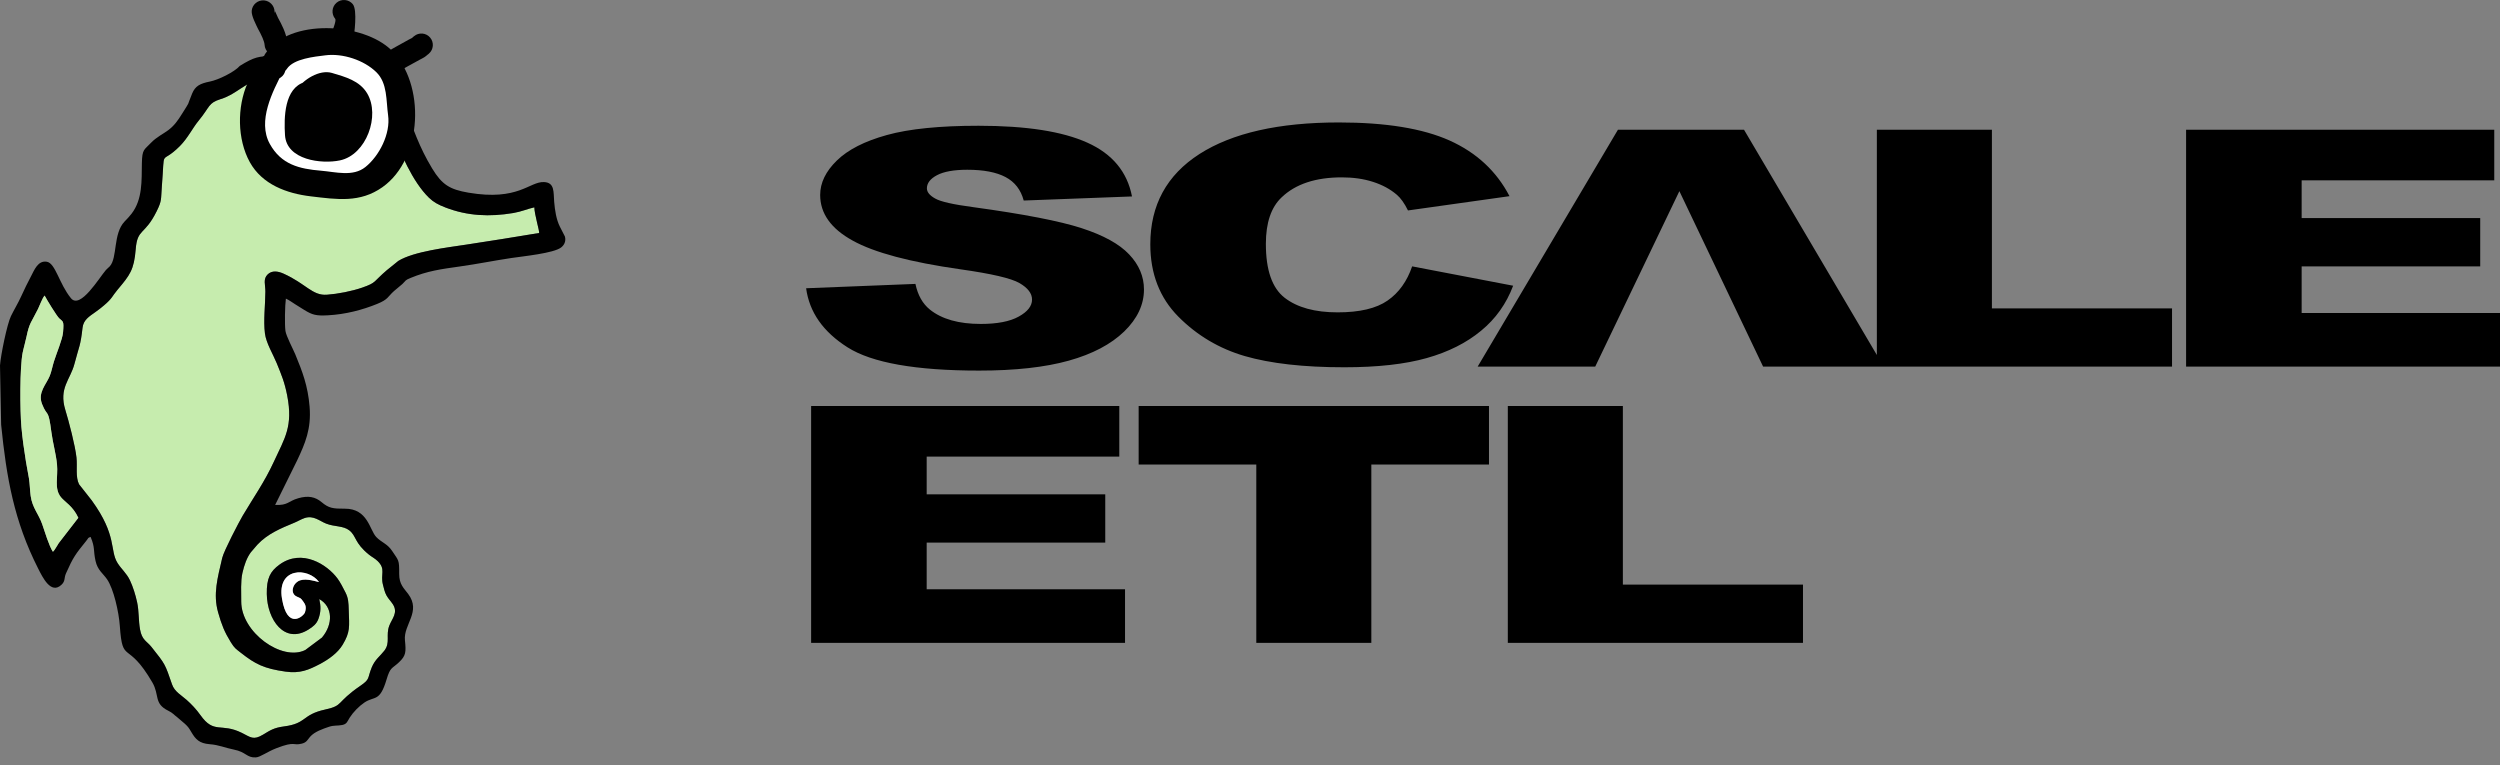
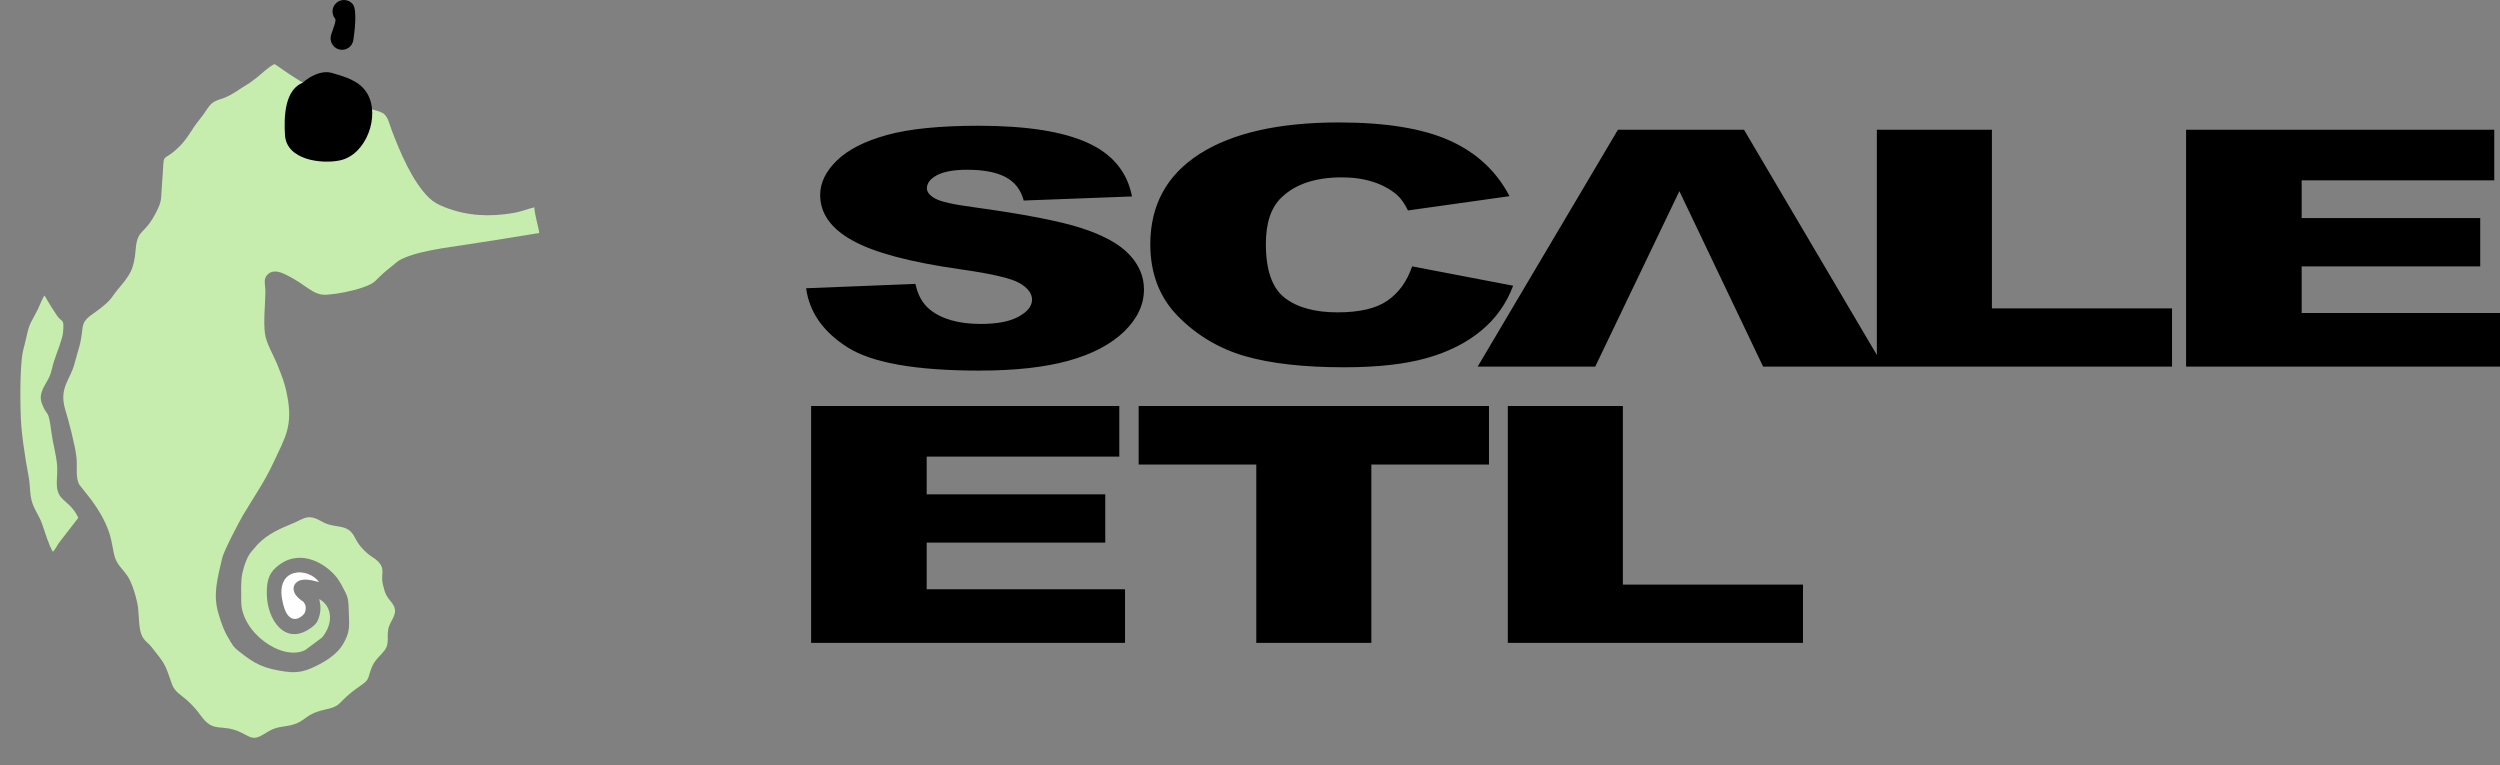
<svg xmlns="http://www.w3.org/2000/svg" width="245" height="75" viewBox="0 0 245 75" fill="none">
  <rect x="0" y="0" width="245" height="75" fill="#808080" stroke="none" />
  <path fill-rule="evenodd" clip-rule="evenodd" d="M31.287 58.707C31.452 59.419 31.455 59.939 31.22 60.612C31.028 61.162 30.665 61.419 30.244 61.686C27.888 63.183 26.18 60.737 26.145 58.205C26.123 56.688 26.468 56 27.394 55.329C29.593 53.735 32.072 55.325 33.085 56.707C33.351 57.069 33.598 57.556 33.854 58.059C34.144 58.63 34.154 59.054 34.178 59.817C34.227 61.432 34.339 61.919 33.577 63.189C33.106 63.974 32.225 64.62 31.315 65.093C30.239 65.653 29.398 66.018 27.99 65.819C25.887 65.522 25.032 65.095 23.617 63.982C23.125 63.595 22.991 63.54 22.617 62.933C22.002 61.938 21.725 61.25 21.375 60.011C20.867 58.215 21.321 56.652 21.778 54.676C21.936 53.995 23.451 51.101 23.781 50.543C24.825 48.78 25.924 47.235 26.834 45.258C27.903 42.933 28.735 41.8 28.146 38.764C27.889 37.438 27.575 36.719 27.125 35.607C26.773 34.739 26.085 33.634 25.964 32.675C25.803 31.402 26.001 29.856 26.008 28.581C26.011 27.894 25.757 27.351 26.235 26.889C26.654 26.483 27.244 26.57 27.79 26.817C29.995 27.812 30.604 28.985 32.03 28.884C33.109 28.807 34.484 28.538 35.505 28.183C36.927 27.689 36.574 27.615 37.901 26.486L39.033 25.571C40.557 24.629 43.938 24.243 45.696 23.973C48.068 23.608 50.446 23.236 52.836 22.833C52.873 22.618 52.373 20.987 52.366 20.318C51.711 20.462 51.101 20.742 50.295 20.877C47.993 21.264 45.821 21.172 43.648 20.331C42.963 20.066 42.492 19.818 42.039 19.378C40.415 17.8 39.207 14.919 38.377 12.728C38.153 12.137 38.012 11.341 37.48 11.064C36.272 10.433 33.226 10.52 28.432 7.316L26.908 6.276C26.35 6.52 25.699 7.183 25.243 7.537C24.128 8.403 24.597 8.021 23.554 8.699C22.909 9.119 22.452 9.448 21.631 9.708C20.375 10.108 20.611 10.437 19.454 11.841C18.878 12.539 18.401 13.54 17.62 14.321C15.654 16.288 16.181 14.261 15.862 18.268C15.759 19.55 15.882 19.631 15.359 20.69C14.169 23.103 13.465 22.361 13.3 24.416C13.135 26.463 12.726 26.958 11.514 28.4C10.968 29.05 11.025 29.22 10.19 29.929C9.901 30.175 9.699 30.331 9.365 30.569C8.735 31.019 8.177 31.345 8.089 32.121C7.881 33.955 7.773 33.833 7.294 35.667C6.892 37.209 5.744 38.031 6.403 40.173C6.749 41.302 7.368 43.668 7.496 44.842C7.59 45.703 7.385 46.744 7.746 47.458L8.998 49.05C11.499 52.504 10.733 53.909 11.515 55.168C11.889 55.771 12.405 56.173 12.735 56.873C13.031 57.502 13.277 58.282 13.439 59.029C13.629 59.906 13.566 60.805 13.722 61.675C13.914 62.751 14.38 62.816 14.842 63.398C16.221 65.134 16.161 65.047 16.863 67.077C17.107 67.783 17.781 68.139 18.283 68.585C18.753 69.002 19.234 69.504 19.64 70.078C20.982 71.972 21.635 70.805 23.683 71.813C24.568 72.249 24.817 72.574 25.78 71.994C26.476 71.575 26.834 71.319 27.831 71.19C30.094 70.898 29.551 70.044 31.872 69.534C33.709 69.13 32.868 68.888 35.323 67.204C36.306 66.53 35.981 66.493 36.436 65.392C36.753 64.627 37.273 64.278 37.664 63.768C38.277 62.969 37.788 62.285 38.147 61.325C38.405 60.636 39.05 60.046 38.492 59.204C38.277 58.879 38.073 58.703 37.877 58.352C37.696 58.03 37.62 57.654 37.532 57.316C37.256 56.252 37.843 55.798 37.008 54.983C36.732 54.714 36.435 54.578 36.165 54.36C34.709 53.186 34.945 52.536 34.233 51.977C33.635 51.507 32.791 51.64 31.967 51.315C31.317 51.058 30.724 50.48 29.86 50.766C29.512 50.882 29.206 51.078 28.85 51.225C27.501 51.78 26.219 52.316 25.225 53.376L24.582 54.125C24.183 54.663 23.933 55.376 23.758 56.148C23.572 56.963 23.645 58.053 23.641 58.937C23.627 61.974 27.636 64.844 29.919 63.701L31.553 62.482C32.657 61.179 32.629 59.453 31.287 58.707Z" fill="#C6ECAE" />
-   <path fill-rule="evenodd" clip-rule="evenodd" d="M31.269 57.043C30.669 56.9 29.785 56.618 29.192 56.975C28.644 57.306 28.446 58.165 29.069 58.458C29.538 58.678 29.436 58.579 29.727 58.967C29.944 59.257 30.039 59.516 29.885 60.011C29.778 60.354 28.158 61.838 27.634 58.662C27.128 55.599 30.178 55.566 31.269 57.043ZM7.674 50.745L5.76 53.22C5.605 53.44 5.373 53.906 5.186 54.074C4.808 53.519 4.381 52.077 4.132 51.363C3.782 50.358 3.169 49.771 3.006 48.607C2.928 48.047 2.928 47.44 2.836 46.876C2.746 46.331 2.637 45.816 2.546 45.26C2.368 44.171 2.193 42.937 2.096 41.821C1.959 40.262 1.929 36.004 2.222 34.552C2.329 34.027 2.484 33.547 2.594 33.013C2.884 31.598 3.082 31.582 3.729 30.27C3.899 29.926 4.141 29.227 4.372 28.966C4.583 29.37 5.546 30.949 5.797 31.192C6.175 31.558 6.277 31.388 6.179 32.561C6.121 33.256 5.561 34.553 5.289 35.413C5.142 35.879 5.044 36.428 4.878 36.831C4.524 37.696 3.678 38.466 4.123 39.599C4.655 40.951 4.725 39.933 5.035 42.343C5.174 43.422 5.489 44.473 5.588 45.527C5.702 46.73 5.287 47.884 5.968 48.721C6.369 49.214 7.144 49.596 7.674 50.745ZM31.286 58.707C32.629 59.453 32.657 61.179 31.552 62.482L29.919 63.701C27.636 64.844 23.627 61.974 23.641 58.937C23.645 58.053 23.572 56.963 23.757 56.148C23.933 55.376 24.182 54.663 24.582 54.125L25.225 53.376C26.219 52.316 27.5 51.78 28.85 51.225C29.206 51.078 29.512 50.882 29.86 50.766C30.724 50.48 31.316 51.059 31.966 51.315C32.791 51.64 33.635 51.507 34.233 51.977C34.944 52.536 34.709 53.186 36.165 54.36C36.435 54.578 36.732 54.714 37.008 54.983C37.843 55.798 37.256 56.252 37.532 57.316C37.62 57.654 37.696 58.03 37.876 58.352C38.073 58.703 38.277 58.879 38.492 59.204C39.05 60.046 38.404 60.636 38.147 61.325C37.788 62.285 38.277 62.969 37.664 63.768C37.273 64.278 36.752 64.627 36.436 65.392C35.981 66.493 36.305 66.53 35.322 67.204C32.868 68.888 33.709 69.13 31.872 69.534C29.551 70.044 30.093 70.898 27.831 71.19C26.834 71.319 26.476 71.575 25.78 71.994C24.816 72.574 24.568 72.249 23.683 71.813C21.634 70.805 20.982 71.972 19.64 70.078C19.234 69.504 18.753 69.002 18.283 68.585C17.781 68.139 17.107 67.783 16.863 67.077C16.161 65.047 16.221 65.134 14.842 63.398C14.38 62.816 13.914 62.751 13.722 61.675C13.566 60.805 13.629 59.906 13.439 59.029C13.277 58.282 13.031 57.502 12.735 56.873C12.405 56.173 11.889 55.771 11.514 55.168C10.733 53.909 11.499 52.504 8.998 49.051L7.746 47.458C7.385 46.744 7.59 45.703 7.496 44.842C7.368 43.668 6.749 41.302 6.402 40.173C5.744 38.031 6.892 37.209 7.294 35.667C7.773 33.833 7.881 33.955 8.089 32.121C8.177 31.345 8.735 31.019 9.365 30.57C9.699 30.331 9.901 30.175 10.19 29.929C11.025 29.22 10.968 29.05 11.514 28.4C12.726 26.958 13.135 26.463 13.3 24.416C13.465 22.361 14.169 23.103 15.359 20.69C15.882 19.631 15.759 19.55 15.861 18.268C16.181 14.261 15.654 16.288 17.62 14.321C18.401 13.54 18.878 12.539 19.454 11.841C20.611 10.437 20.374 10.108 21.631 9.708C22.452 9.448 22.909 9.119 23.554 8.699C24.596 8.021 24.127 8.403 25.243 7.537C25.438 7.385 27.954 7.332 28.432 7.316C33.226 10.52 36.272 10.433 37.48 11.064C38.012 11.341 38.153 12.137 38.377 12.728C39.207 14.919 40.415 17.8 42.039 19.378C42.492 19.818 42.963 20.066 43.648 20.331C45.821 21.172 47.993 21.264 50.295 20.877C51.101 20.742 51.711 20.462 52.366 20.318C52.373 20.987 52.873 22.618 52.836 22.833C50.446 23.236 48.068 23.608 45.696 23.973C43.938 24.243 40.557 24.629 39.033 25.571L37.901 26.486C36.574 27.615 36.927 27.689 35.505 28.183C34.484 28.538 33.109 28.807 32.03 28.884C30.604 28.985 29.994 27.812 27.789 26.817C27.244 26.57 26.654 26.483 26.235 26.889C25.757 27.351 26.011 27.894 26.007 28.581C26.001 29.856 25.803 31.402 25.963 32.675C26.085 33.634 26.773 34.739 27.125 35.607C27.575 36.719 27.889 37.438 28.146 38.764C28.735 41.8 27.903 42.933 26.834 45.258C25.924 47.235 24.825 48.78 23.781 50.543C23.45 51.101 21.936 53.995 21.778 54.676C21.321 56.652 20.867 58.215 21.374 60.011C21.725 61.25 22.002 61.938 22.616 62.933C22.991 63.54 23.125 63.595 23.617 63.982C25.032 65.095 25.886 65.522 27.989 65.819C29.398 66.018 30.239 65.653 31.315 65.093C32.225 64.62 33.106 63.974 33.577 63.189C34.339 61.919 34.227 61.432 34.178 59.817C34.154 59.054 34.144 58.63 33.854 58.059C33.598 57.556 33.351 57.069 33.085 56.707C32.072 55.325 29.593 53.735 27.394 55.329C26.468 56 26.123 56.688 26.145 58.205C26.18 60.737 27.888 63.183 30.244 61.686C30.665 61.419 31.027 61.162 31.219 60.612C31.455 59.939 31.452 59.419 31.286 58.707ZM8.878 52.615C9.339 53.713 9.121 53.878 9.364 54.978C9.564 55.879 10.097 56.195 10.493 56.772C11.134 57.706 11.646 59.957 11.744 61.354C12.013 65.197 12.47 62.644 14.936 66.889C15.646 68.111 15.055 68.946 16.486 69.649C16.948 69.876 17.019 70.034 17.337 70.263L18.125 70.937C18.453 71.243 18.515 71.346 18.762 71.763C19.165 72.443 19.529 72.854 20.544 72.931C21.472 73.002 22.043 73.288 22.921 73.46C24.125 73.695 24.18 74.277 25.077 74.225C25.523 74.198 26.176 73.673 27.104 73.317C29.001 72.59 28.662 73.109 29.588 72.874C30.06 72.754 30.129 72.503 30.384 72.21C30.828 71.698 31.645 71.428 32.246 71.224C32.719 71.063 33.071 71.143 33.543 71.048C34.01 70.954 34.043 70.686 34.273 70.324C34.615 69.787 35.191 69.196 35.717 68.845C36.708 68.183 37.214 68.829 37.877 66.608C38.255 65.343 38.392 65.57 39.096 64.907C39.788 64.255 39.802 63.906 39.684 62.742C39.528 61.192 41.304 59.956 40.001 58.205C39.584 57.645 39.114 57.273 39.12 56.233C39.13 54.825 39.071 54.967 38.432 53.997C37.96 53.279 37.383 53.163 36.873 52.627C36.217 51.937 36.053 49.835 33.785 49.851C32.618 49.859 32.214 49.797 31.515 49.209C30.898 48.691 30.213 48.546 29.233 48.826C28.228 49.113 28.24 49.543 26.964 49.483L29.117 45.125C29.909 43.445 30.519 42.038 30.34 39.852C30.172 37.807 29.636 36.419 28.944 34.741C28.723 34.205 28.046 32.941 27.974 32.431C27.887 31.812 27.924 29.891 28.017 29.265C28.333 29.405 28.621 29.628 28.907 29.805C29.218 29.999 29.486 30.171 29.805 30.367C30.624 30.873 30.992 30.961 32.148 30.899C33.873 30.807 35.528 30.367 36.958 29.785C38.068 29.333 37.967 29.099 38.618 28.518C38.868 28.295 39.175 28.069 39.414 27.849C39.828 27.469 39.633 27.486 40.253 27.231C41.889 26.558 43.208 26.373 45.052 26.116C46.762 25.877 48.417 25.54 50.095 25.288C51.277 25.111 54.239 24.821 54.983 24.257C55.266 24.042 55.493 23.675 55.364 23.182L54.863 22.204C54.518 21.509 54.381 20.63 54.309 19.77C54.231 18.825 54.378 17.887 53.31 17.842C51.88 17.781 50.811 19.72 45.907 18.881C44.077 18.567 43.316 18.104 42.351 16.509C41.088 14.422 40.469 12.592 39.665 10.347C39.33 9.412 38.916 9.327 37.943 9.063C34.48 8.123 33.33 8.603 30.456 6.26C28.534 4.694 27.891 5.555 26.683 5.519C25.405 5.48 24.91 5.584 23.503 6.456C22.972 7.062 21.404 7.824 20.576 7.99C19.609 8.184 19.138 8.42 18.828 9.17C18.242 10.59 18.726 9.729 17.858 11.124C17.4 11.861 17.07 12.313 16.492 12.754C16.07 13.076 15.303 13.456 14.803 13.989C14.126 14.712 13.93 14.591 13.904 16.001C13.873 17.708 13.982 19.521 12.898 20.938C12.654 21.257 12.465 21.438 12.207 21.71C11.066 22.912 11.527 25.258 10.753 26.105C10.628 26.242 10.517 26.304 10.378 26.463C9.72 27.221 7.869 30.341 6.956 29.228C5.799 27.818 5.44 25.797 4.592 25.651C3.713 25.501 3.36 26.471 3.033 27.088C2.692 27.732 2.397 28.333 2.07 29.054C1.778 29.698 1.396 30.32 1.072 30.981C0.703 31.737 0.07 34.789 0 35.821L0.112 41.623C0.629 46.789 1.378 51.065 3.734 55.707C4.169 56.563 4.99 58.3 6.034 57.298C6.423 56.925 6.258 56.663 6.466 56.193C7.169 54.604 7.411 54.293 8.427 53.036C8.743 52.646 8.556 52.748 8.878 52.615Z" fill="black" />
  <path fill-rule="evenodd" clip-rule="evenodd" d="M7.675 50.744C7.145 49.595 6.369 49.214 5.968 48.721C5.287 47.884 5.702 46.729 5.589 45.527C5.49 44.472 5.175 43.422 5.036 42.343C4.725 39.933 4.655 40.951 4.123 39.598C3.678 38.466 4.525 37.696 4.879 36.831C5.044 36.428 5.142 35.879 5.29 35.413C5.561 34.553 6.122 33.255 6.18 32.561C6.278 31.388 6.175 31.558 5.798 31.192C5.547 30.949 4.583 29.37 4.373 28.966C4.141 29.227 3.899 29.926 3.729 30.27C3.083 31.582 2.884 31.598 2.594 33.013C2.484 33.547 2.329 34.027 2.223 34.552C1.929 36.004 1.96 40.262 2.096 41.821C2.194 42.937 2.368 44.171 2.547 45.26C2.638 45.816 2.747 46.331 2.836 46.876C2.928 47.44 2.929 48.047 3.007 48.607C3.169 49.771 3.782 50.358 4.133 51.363C4.382 52.077 4.809 53.519 5.187 54.074C5.374 53.906 5.605 53.44 5.76 53.22L7.675 50.744Z" fill="#C6ECAE" />
-   <path fill-rule="evenodd" clip-rule="evenodd" d="M31.27 57.043C30.179 55.566 27.129 55.599 27.635 58.662C28.159 61.838 29.779 60.354 29.886 60.011C30.04 59.516 29.945 59.257 29.728 58.967C29.437 58.579 29.539 58.678 29.07 58.458C28.447 58.165 28.645 57.306 29.193 56.975C29.786 56.618 30.67 56.9 31.27 57.043Z" fill="white" />
-   <path d="M26.741 6.525C26.665 6.537 26.589 6.548 26.514 6.56C26.453 6.941 26.213 6.96 26.05 7.223C25.873 7.508 25.832 7.703 25.718 8.043C25.523 8.629 25.132 9.016 25.083 9.717C24.968 11.344 24.548 13.126 25.275 14.66C26.299 16.824 28.228 17.768 30.561 17.954C31.623 18.038 32.685 18.127 33.746 18.224C35.062 18.344 35.609 18.145 36.642 17.358C37.606 16.623 38.098 16.128 38.519 14.957C38.87 13.977 39.33 12.869 39.346 11.819C39.362 10.794 39.026 9.782 39.045 8.74C39.066 7.594 38.223 6.514 37.363 5.746C36.094 4.611 33.367 3.957 31.654 4.151C31.21 4.201 30.763 4.27 30.32 4.323C29.861 4.377 29.552 4.602 29.114 4.721C28.265 4.952 27.457 5.094 27.063 5.997L26.741 6.525Z" fill="white" />
-   <path d="M26.504 5.254C25.172 5.458 24.738 7.076 24.265 8.134C23.223 10.469 23.241 13.648 24.482 15.892C25.695 18.085 28.108 18.962 30.452 19.241C33.039 19.549 35.278 19.898 37.476 18.345C41.458 15.532 41.709 8.201 38.351 4.913C35.581 2.2 28.343 1.767 26.006 5.253C25.078 6.638 27.192 8.125 28.12 6.741C28.79 5.742 30.84 5.555 31.891 5.421C33.593 5.204 35.671 5.889 36.883 7.076C37.988 8.158 37.831 9.864 38.033 11.289C38.29 13.102 37.167 15.285 35.809 16.37C34.585 17.348 32.899 16.849 31.467 16.73C29.322 16.553 27.558 16.122 26.442 14.104C25.203 11.865 26.717 8.966 27.727 7.007C27.401 7.281 27.076 7.556 26.751 7.83C26.827 7.818 26.902 7.807 26.978 7.795C28.625 7.544 28.151 5.003 26.504 5.254Z" fill="black" />
+   <path fill-rule="evenodd" clip-rule="evenodd" d="M31.27 57.043C30.179 55.566 27.129 55.599 27.635 58.662C28.159 61.838 29.779 60.354 29.886 60.011C30.04 59.516 29.945 59.257 29.728 58.967C28.447 58.165 28.645 57.306 29.193 56.975C29.786 56.618 30.67 56.9 31.27 57.043Z" fill="white" />
  <path d="M30.114 9.31C29.282 9.407 29.109 12.422 29.214 13.127C29.444 14.666 32.539 14.828 33.579 14.266C34.497 13.77 34.66 13.128 34.924 12.231C35.208 11.269 35.449 10.614 34.814 9.701C34.226 8.857 33.265 8.792 32.407 8.457C31.816 8.226 31.57 8.368 31.056 8.759C30.767 8.978 30.216 9.256 30.09 9.585L30.114 9.31Z" fill="black" />
  <path d="M29.876 8.039C27.854 8.626 27.821 11.522 27.93 13.248C28.084 15.681 31.503 16.099 33.315 15.718C35.908 15.172 37.287 11.323 35.98 9.146C35.235 7.904 33.837 7.537 32.536 7.149C31.303 6.782 29.683 7.815 29.033 8.841C28.143 10.247 30.255 11.737 31.147 10.329C31.377 9.966 31.872 9.638 32.248 9.773C32.777 9.961 33.897 10.075 33.925 10.838C33.969 12.034 33.387 13.153 32.196 13.276C31.793 13.317 31.339 13.24 30.953 13.127C30.607 13.026 30.478 12.938 30.474 12.807C30.459 12.278 30.513 11.746 30.581 11.222C30.608 11.017 30.646 10.831 30.7 10.633C30.857 10.053 30.876 10.428 30.351 10.58C31.934 10.12 31.479 7.574 29.876 8.039Z" fill="black" />
-   <path d="M28.167 4.266C28.202 4.884 27.729 5.414 27.111 5.449C26.494 5.484 25.964 5.012 25.929 4.394C25.919 4.213 25.837 3.97 25.731 3.717C25.596 3.399 25.43 3.088 25.288 2.832C25.232 2.729 25.029 2.303 24.896 1.992C24.752 1.654 24.645 1.305 24.666 1.064C24.718 0.447 25.262 -0.012 25.88 0.04C26.456 0.089 26.895 0.567 26.907 1.133L26.949 1.115C26.953 1.105 26.957 1.102 26.961 1.11C27.082 1.394 27.223 1.705 27.247 1.747C27.422 2.064 27.627 2.448 27.794 2.844C27.989 3.306 28.14 3.796 28.167 4.266ZM26.904 1.254C26.892 1.398 26.925 1.167 26.949 1.115L26.907 1.133C26.908 1.173 26.907 1.213 26.904 1.254Z" fill="black" />
  <path d="M34.629 3.917C34.543 4.53 33.977 4.957 33.364 4.871C32.752 4.786 32.325 4.219 32.41 3.606L32.42 3.54C32.435 3.449 32.46 3.361 32.495 3.28C32.653 2.805 32.976 1.995 32.851 1.847C32.452 1.373 32.511 0.664 32.985 0.265C33.459 -0.135 34.168 -0.075 34.567 0.399C35.058 0.98 34.702 3.418 34.635 3.878L34.629 3.917Z" fill="black" />
-   <path d="M38.63 7.251C38.094 7.558 37.41 7.372 37.102 6.835C36.796 6.299 36.982 5.614 37.518 5.308L38.793 4.586C39.331 4.284 39.787 4.03 40.079 3.873C40.207 3.804 40.306 3.756 40.374 3.723C40.377 3.722 40.377 3.722 40.374 3.724C40.388 3.713 40.502 3.619 40.497 3.613L40.572 3.55C41.046 3.15 41.755 3.21 42.154 3.684C42.554 4.158 42.494 4.866 42.02 5.266L41.945 5.329L41.943 5.327C41.774 5.471 41.704 5.529 41.588 5.606C41.475 5.681 41.427 5.704 41.347 5.742C41.313 5.759 41.264 5.783 41.144 5.847C40.586 6.148 40.194 6.364 39.887 6.537L38.63 7.251ZM40.374 3.725C40.364 3.733 40.318 3.765 40.355 3.741L40.374 3.725Z" fill="black" />
  <path d="M79 28.249L89.713 27.823C89.942 28.925 90.419 29.768 91.132 30.341C92.298 31.275 93.956 31.746 96.115 31.746C97.722 31.746 98.965 31.508 99.83 31.027C100.707 30.546 101.14 29.989 101.14 29.357C101.14 28.757 100.732 28.217 99.908 27.741C99.083 27.266 97.162 26.823 94.142 26.395C89.195 25.693 85.674 24.753 83.566 23.58C81.44 22.413 80.377 20.922 80.377 19.105C80.377 17.917 80.922 16.793 82.01 15.734C83.098 14.669 84.731 13.837 86.915 13.232C89.101 12.626 92.094 12.324 95.894 12.324C100.563 12.324 104.117 12.875 106.565 13.983C109.014 15.085 110.469 16.841 110.936 19.252L100.324 19.652C100.043 18.598 99.449 17.831 98.548 17.355C97.639 16.874 96.388 16.636 94.797 16.636C93.488 16.636 92.494 16.815 91.83 17.166C91.166 17.517 90.836 17.949 90.836 18.457C90.836 18.825 91.108 19.154 91.643 19.452C92.162 19.76 93.42 20.041 95.409 20.305C100.341 20.981 103.87 21.667 105.995 22.359C108.13 23.051 109.686 23.904 110.656 24.931C111.624 25.952 112.109 27.098 112.109 28.368C112.109 29.854 111.464 31.227 110.171 32.486C108.87 33.74 107.067 34.696 104.737 35.345C102.416 35.993 99.491 36.318 95.954 36.318C89.746 36.318 85.445 35.556 83.055 34.036C80.666 32.519 79.315 30.589 79 28.249ZM138.391 26.104L148.288 28C147.625 29.762 146.58 31.238 145.142 32.416C143.713 33.599 141.946 34.491 139.819 35.091C137.701 35.69 135.008 35.993 131.732 35.993C127.754 35.993 124.515 35.625 121.99 34.896C119.472 34.161 117.303 32.869 115.475 31.027C113.648 29.185 112.73 26.817 112.73 23.942C112.73 20.105 114.337 17.155 117.551 15.091C120.773 13.032 125.322 12 131.206 12C135.806 12 139.429 12.589 142.065 13.772C144.692 14.956 146.655 16.771 147.932 19.225L137.982 20.624C137.635 19.922 137.269 19.408 136.886 19.084C136.248 18.539 135.474 18.117 134.564 17.826C133.646 17.528 132.626 17.382 131.495 17.382C128.927 17.382 126.963 18.036 125.602 19.338C124.573 20.305 124.055 21.829 124.055 23.899C124.055 26.471 124.667 28.228 125.899 29.185C127.134 30.136 128.86 30.611 131.087 30.611C133.246 30.611 134.879 30.227 135.984 29.454C137.09 28.687 137.889 27.569 138.391 26.104ZM164.579 18.733C159.863 28.56 160.629 26.976 156.332 35.928H144.811L158.559 12.713H170.913L184.603 35.928H172.785C168.203 26.338 169.447 28.919 164.579 18.733ZM183.932 12.713H195.207V30.222H212.859V35.928H183.932V12.713ZM214.237 12.713H244.438V17.674H225.562V21.37H243.061V26.104H225.562V30.676H245V35.928H214.237V12.713ZM79.49 39.785H109.691V44.745H90.815V48.442H108.315V53.176H90.815V57.747H110.253V63H79.49V39.785ZM111.588 39.785H145.921V45.523H134.391V63H123.117V45.523H111.588V39.785ZM147.766 39.785H159.041V57.293H176.693V63H147.766V39.785Z" fill="black" />
</svg>